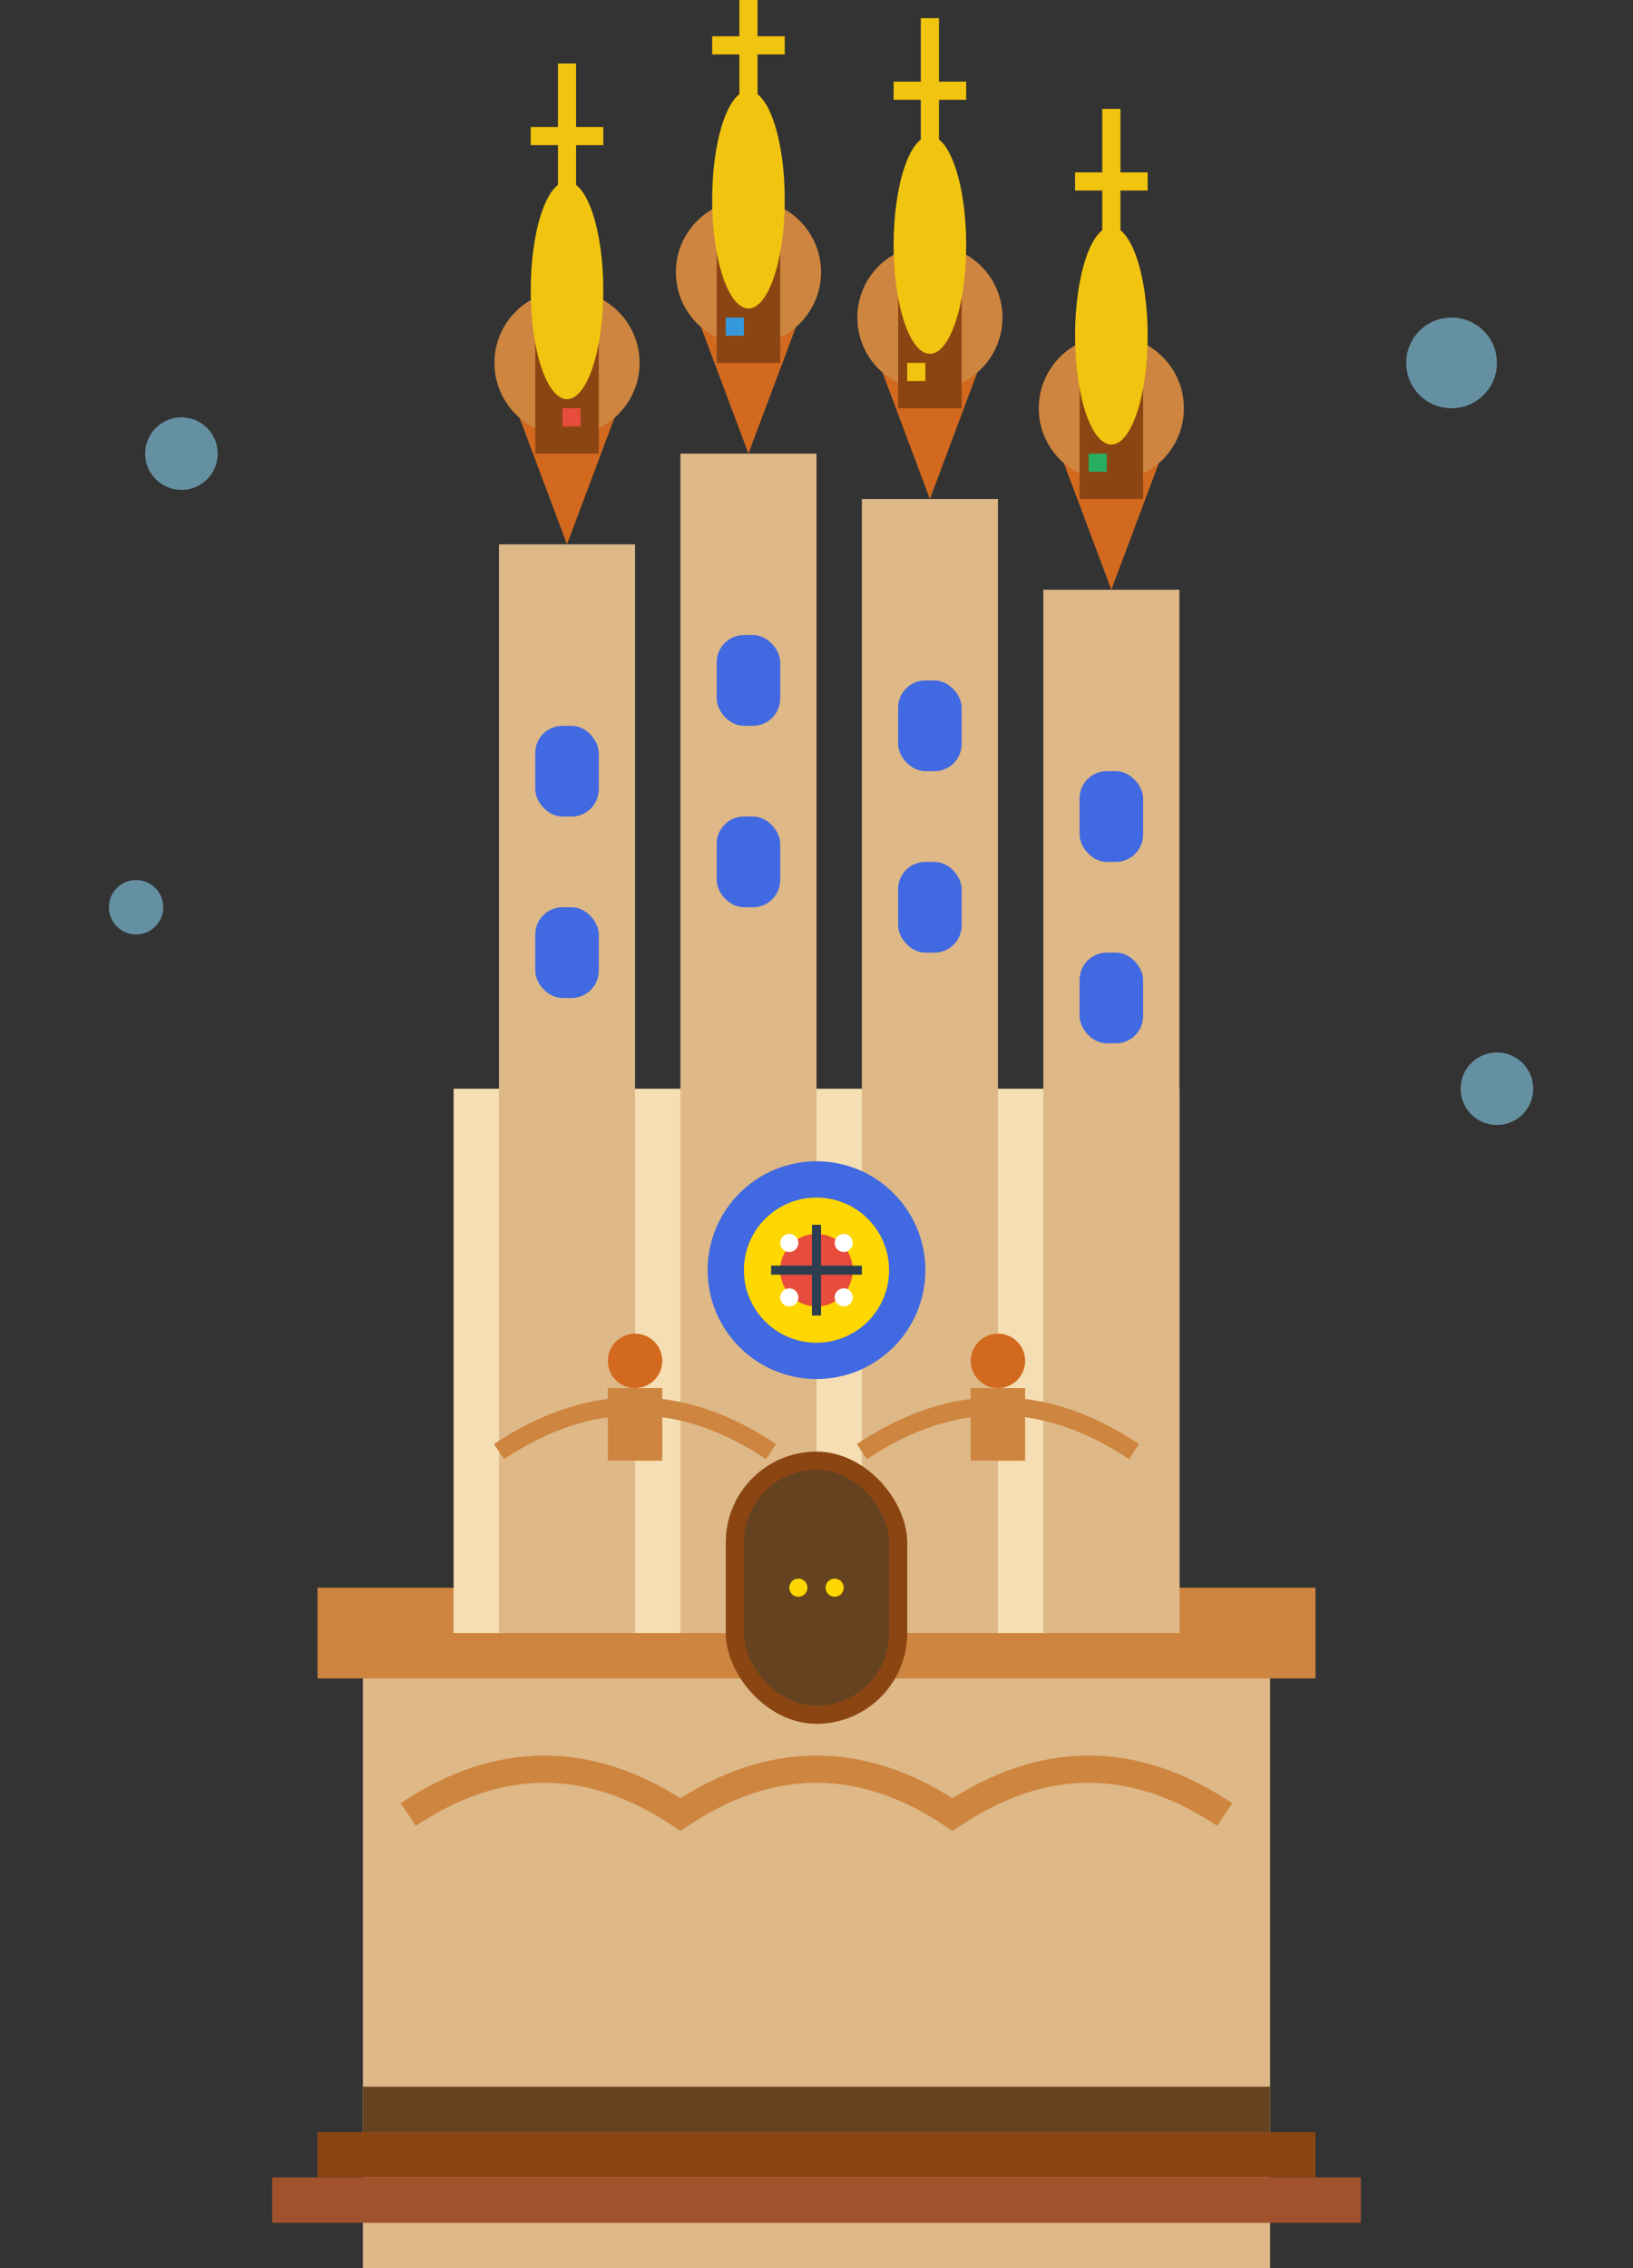
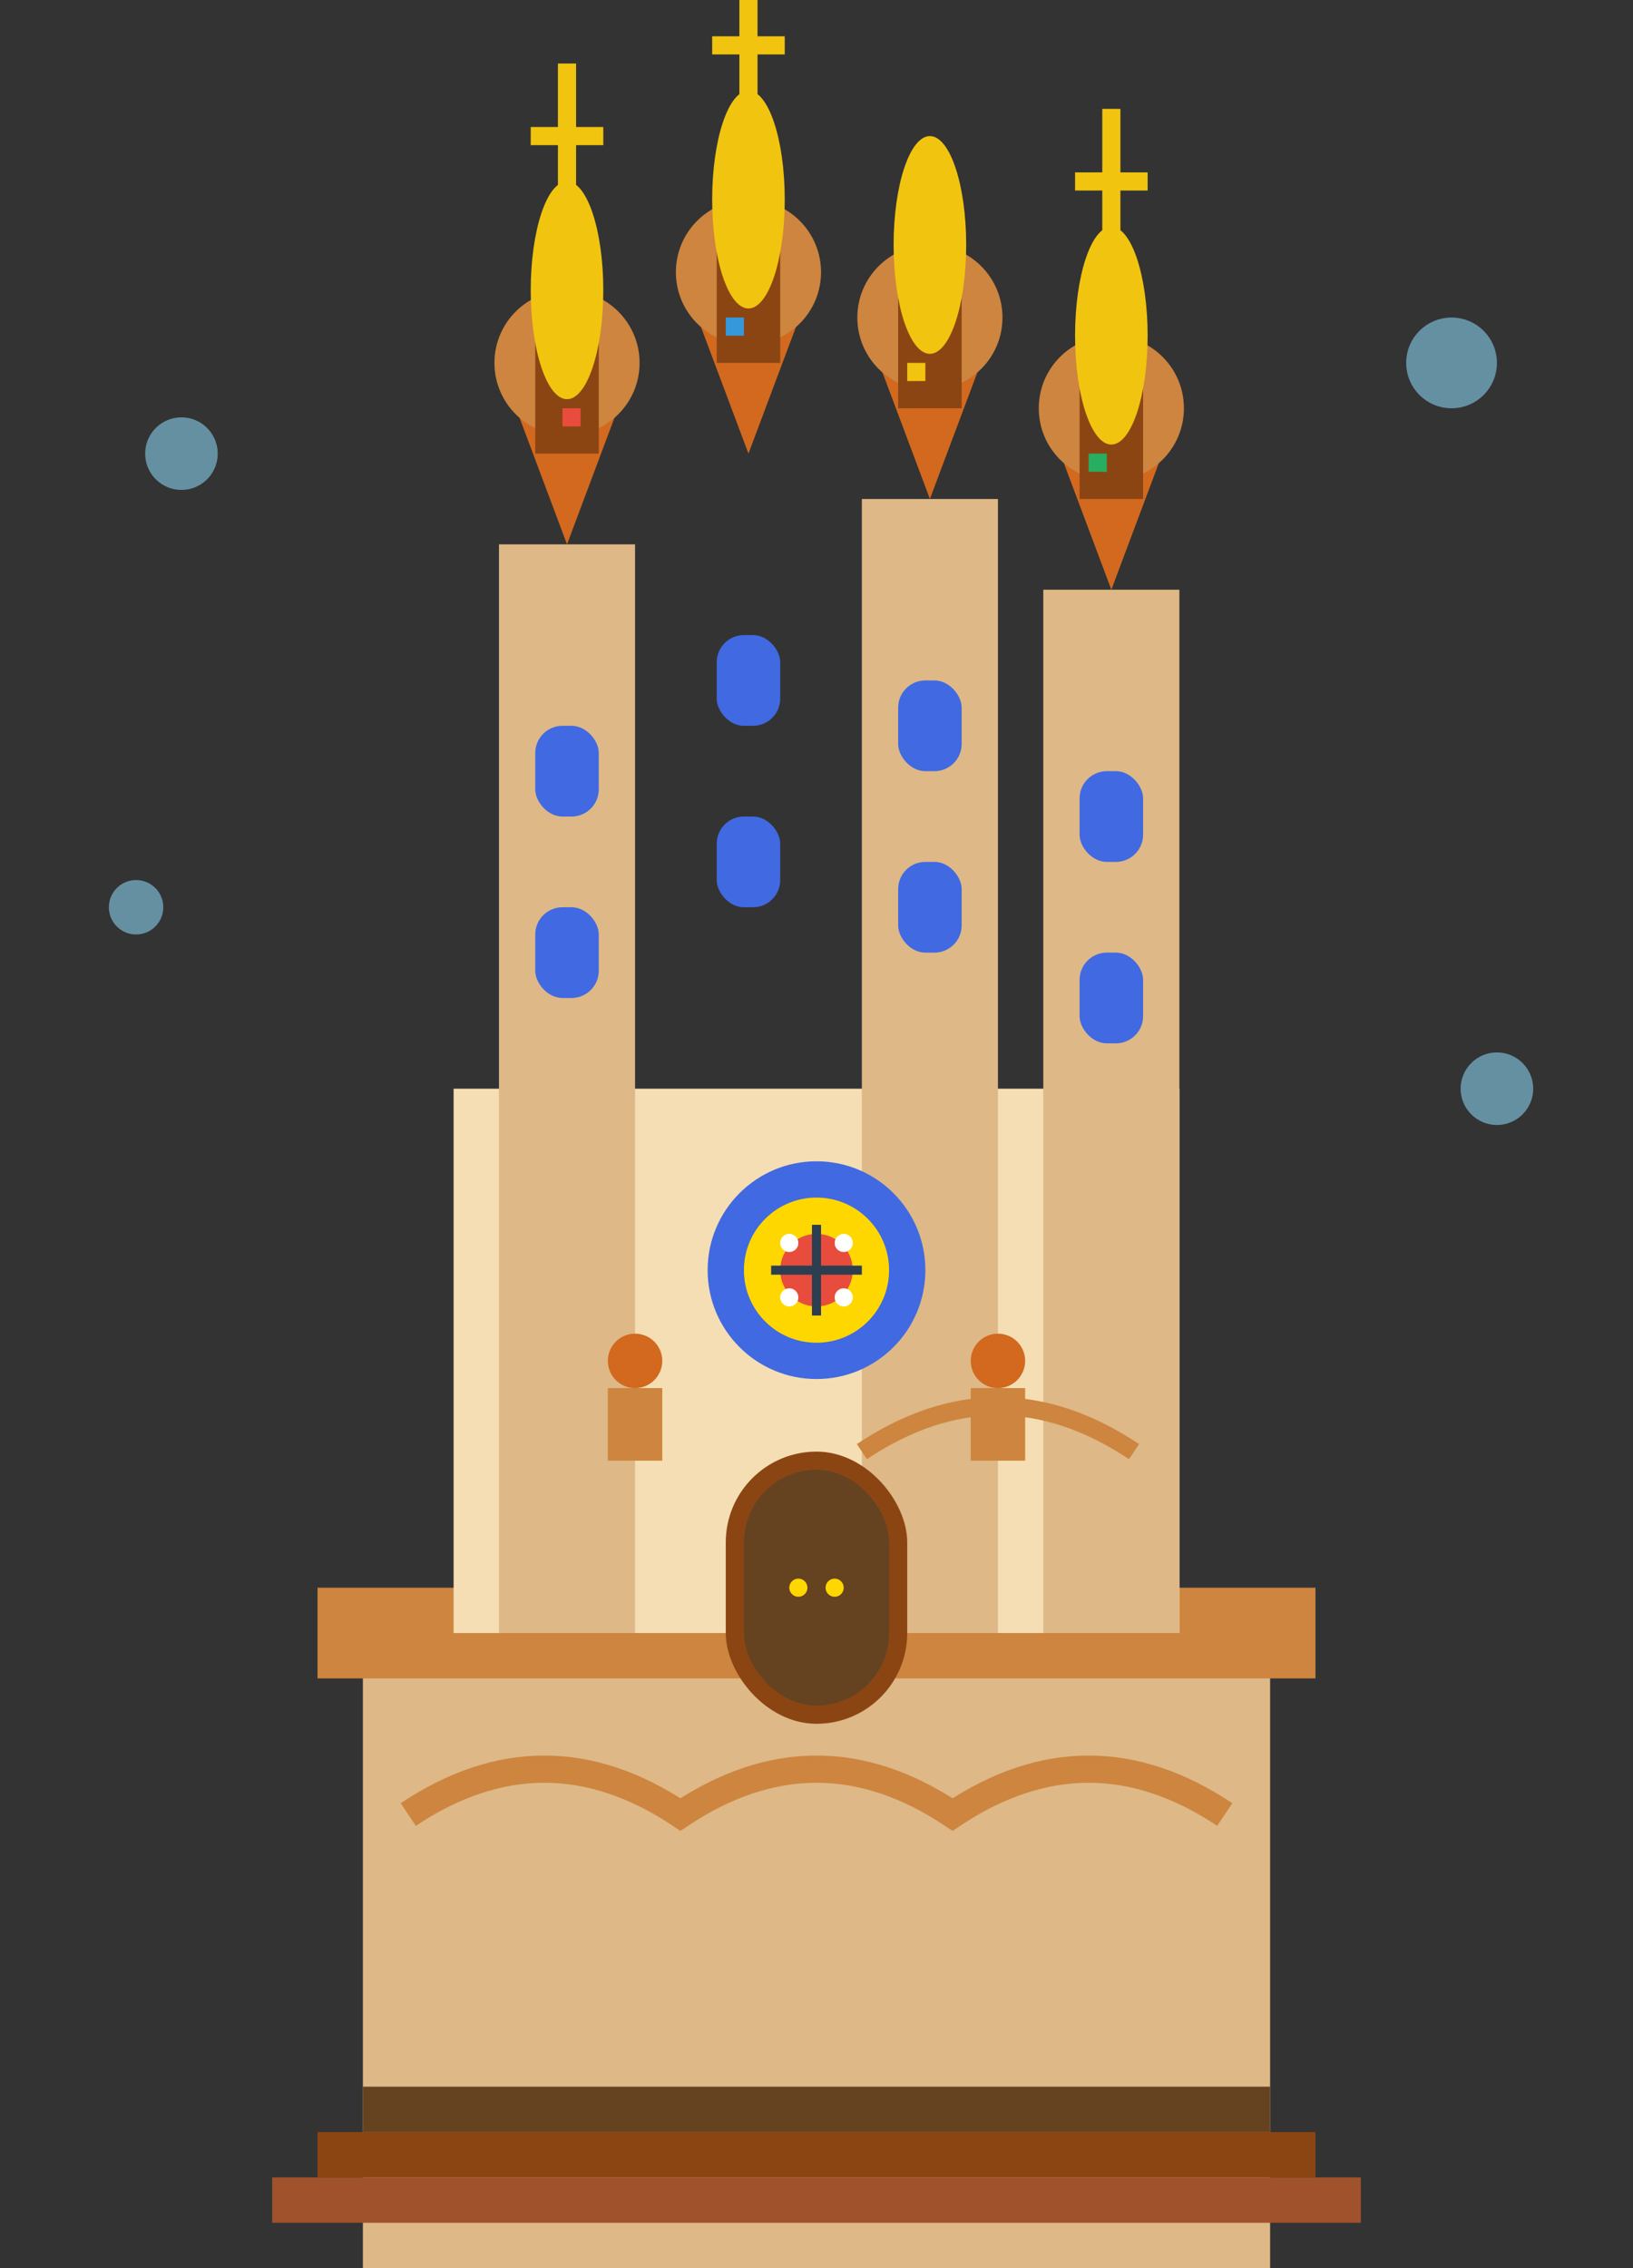
<svg xmlns="http://www.w3.org/2000/svg" width="180" height="250" viewBox="0 0 180 250" fill="none">
  <rect x="0" y="0" width="180" height="250" fill="#333333" stroke="none" />
  <rect x="40" y="180" width="100" height="70" fill="#DEB887" />
  <rect x="35" y="175" width="110" height="10" fill="#CD853F" />
  <rect x="50" y="120" width="80" height="60" fill="#F5DEB3" />
  <rect x="55" y="60" width="15" height="120" fill="#DEB887" />
  <polygon points="62.5,60 55,40 70,40" fill="#D2691E" />
  <circle cx="62.5" cy="40" r="8" fill="#CD853F" />
  <rect x="59" y="35" width="7" height="15" fill="#8B4513" />
-   <rect x="75" y="50" width="15" height="130" fill="#DEB887" />
  <polygon points="82.5,50 75,30 90,30" fill="#D2691E" />
  <circle cx="82.5" cy="30" r="8" fill="#CD853F" />
  <rect x="79" y="25" width="7" height="15" fill="#8B4513" />
  <rect x="95" y="55" width="15" height="125" fill="#DEB887" />
  <polygon points="102.5,55 95,35 110,35" fill="#D2691E" />
  <circle cx="102.5" cy="35" r="8" fill="#CD853F" />
  <rect x="99" y="30" width="7" height="15" fill="#8B4513" />
  <rect x="115" y="65" width="15" height="115" fill="#DEB887" />
  <polygon points="122.5,65 115,45 130,45" fill="#D2691E" />
  <circle cx="122.5" cy="45" r="8" fill="#CD853F" />
  <rect x="119" y="40" width="7" height="15" fill="#8B4513" />
  <ellipse cx="62.5" cy="32" rx="4" ry="12" fill="#F1C40F" />
  <ellipse cx="82.5" cy="22" rx="4" ry="12" fill="#F1C40F" />
  <ellipse cx="102.5" cy="27" rx="4" ry="12" fill="#F1C40F" />
  <ellipse cx="122.5" cy="37" rx="4" ry="12" fill="#F1C40F" />
  <circle cx="90" cy="140" r="12" fill="#4169E1" />
  <circle cx="90" cy="140" r="8" fill="#FFD700" />
  <circle cx="90" cy="140" r="4" fill="#E74C3C" />
  <path d="M85 140 L95 140 M90 135 L90 145" stroke="#2C3E50" stroke-width="1" />
  <circle cx="87" cy="137" r="1" fill="#FFFFFF" />
  <circle cx="93" cy="137" r="1" fill="#FFFFFF" />
  <circle cx="87" cy="143" r="1" fill="#FFFFFF" />
  <circle cx="93" cy="143" r="1" fill="#FFFFFF" />
  <rect x="80" y="160" width="20" height="30" rx="10" fill="#8B4513" />
  <rect x="82" y="162" width="16" height="26" rx="8" fill="#654321" />
  <circle cx="88" cy="175" r="1" fill="#FFD700" />
  <circle cx="92" cy="175" r="1" fill="#FFD700" />
-   <path d="M55 160 Q70 150 85 160" stroke="#CD853F" stroke-width="2" fill="none" />
  <path d="M95 160 Q110 150 125 160" stroke="#CD853F" stroke-width="2" fill="none" />
  <rect x="59" y="80" width="7" height="10" rx="3" fill="#4169E1" />
  <rect x="79" y="70" width="7" height="10" rx="3" fill="#4169E1" />
  <rect x="99" y="75" width="7" height="10" rx="3" fill="#4169E1" />
  <rect x="119" y="85" width="7" height="10" rx="3" fill="#4169E1" />
  <rect x="59" y="100" width="7" height="10" rx="3" fill="#4169E1" />
  <rect x="79" y="90" width="7" height="10" rx="3" fill="#4169E1" />
  <rect x="99" y="95" width="7" height="10" rx="3" fill="#4169E1" />
  <rect x="119" y="105" width="7" height="10" rx="3" fill="#4169E1" />
  <g transform="translate(62.5, 15)">
    <path d="M0,-8 L0,8 M-4,0 L4,0" stroke="#F1C40F" stroke-width="2" />
  </g>
  <g transform="translate(82.5, 5)">
    <path d="M0,-8 L0,8 M-4,0 L4,0" stroke="#F1C40F" stroke-width="2" />
  </g>
  <g transform="translate(102.5, 10)">
-     <path d="M0,-8 L0,8 M-4,0 L4,0" stroke="#F1C40F" stroke-width="2" />
-   </g>
+     </g>
  <g transform="translate(122.5, 20)">
    <path d="M0,-8 L0,8 M-4,0 L4,0" stroke="#F1C40F" stroke-width="2" />
  </g>
  <circle cx="70" cy="150" r="3" fill="#D2691E" />
  <circle cx="110" cy="150" r="3" fill="#D2691E" />
  <rect x="67" y="153" width="6" height="8" fill="#CD853F" />
  <rect x="107" y="153" width="6" height="8" fill="#CD853F" />
  <rect x="30" y="240" width="120" height="5" fill="#A0522D" />
  <rect x="35" y="235" width="110" height="5" fill="#8B4513" />
  <rect x="40" y="230" width="100" height="5" fill="#654321" />
  <circle cx="20" cy="50" r="4" fill="#87CEEB" opacity="0.6" />
  <circle cx="160" cy="40" r="5" fill="#87CEEB" opacity="0.6" />
  <circle cx="15" cy="100" r="3" fill="#87CEEB" opacity="0.6" />
  <circle cx="165" cy="120" r="4" fill="#87CEEB" opacity="0.6" />
  <path d="M45 200 Q60 190 75 200 Q90 190 105 200 Q120 190 135 200" stroke="#CD853F" stroke-width="3" fill="none" />
  <rect x="62" y="45" width="2" height="2" fill="#E74C3C" />
  <rect x="80" y="35" width="2" height="2" fill="#3498DB" />
  <rect x="100" y="40" width="2" height="2" fill="#F1C40F" />
  <rect x="120" y="50" width="2" height="2" fill="#27AE60" />
</svg>